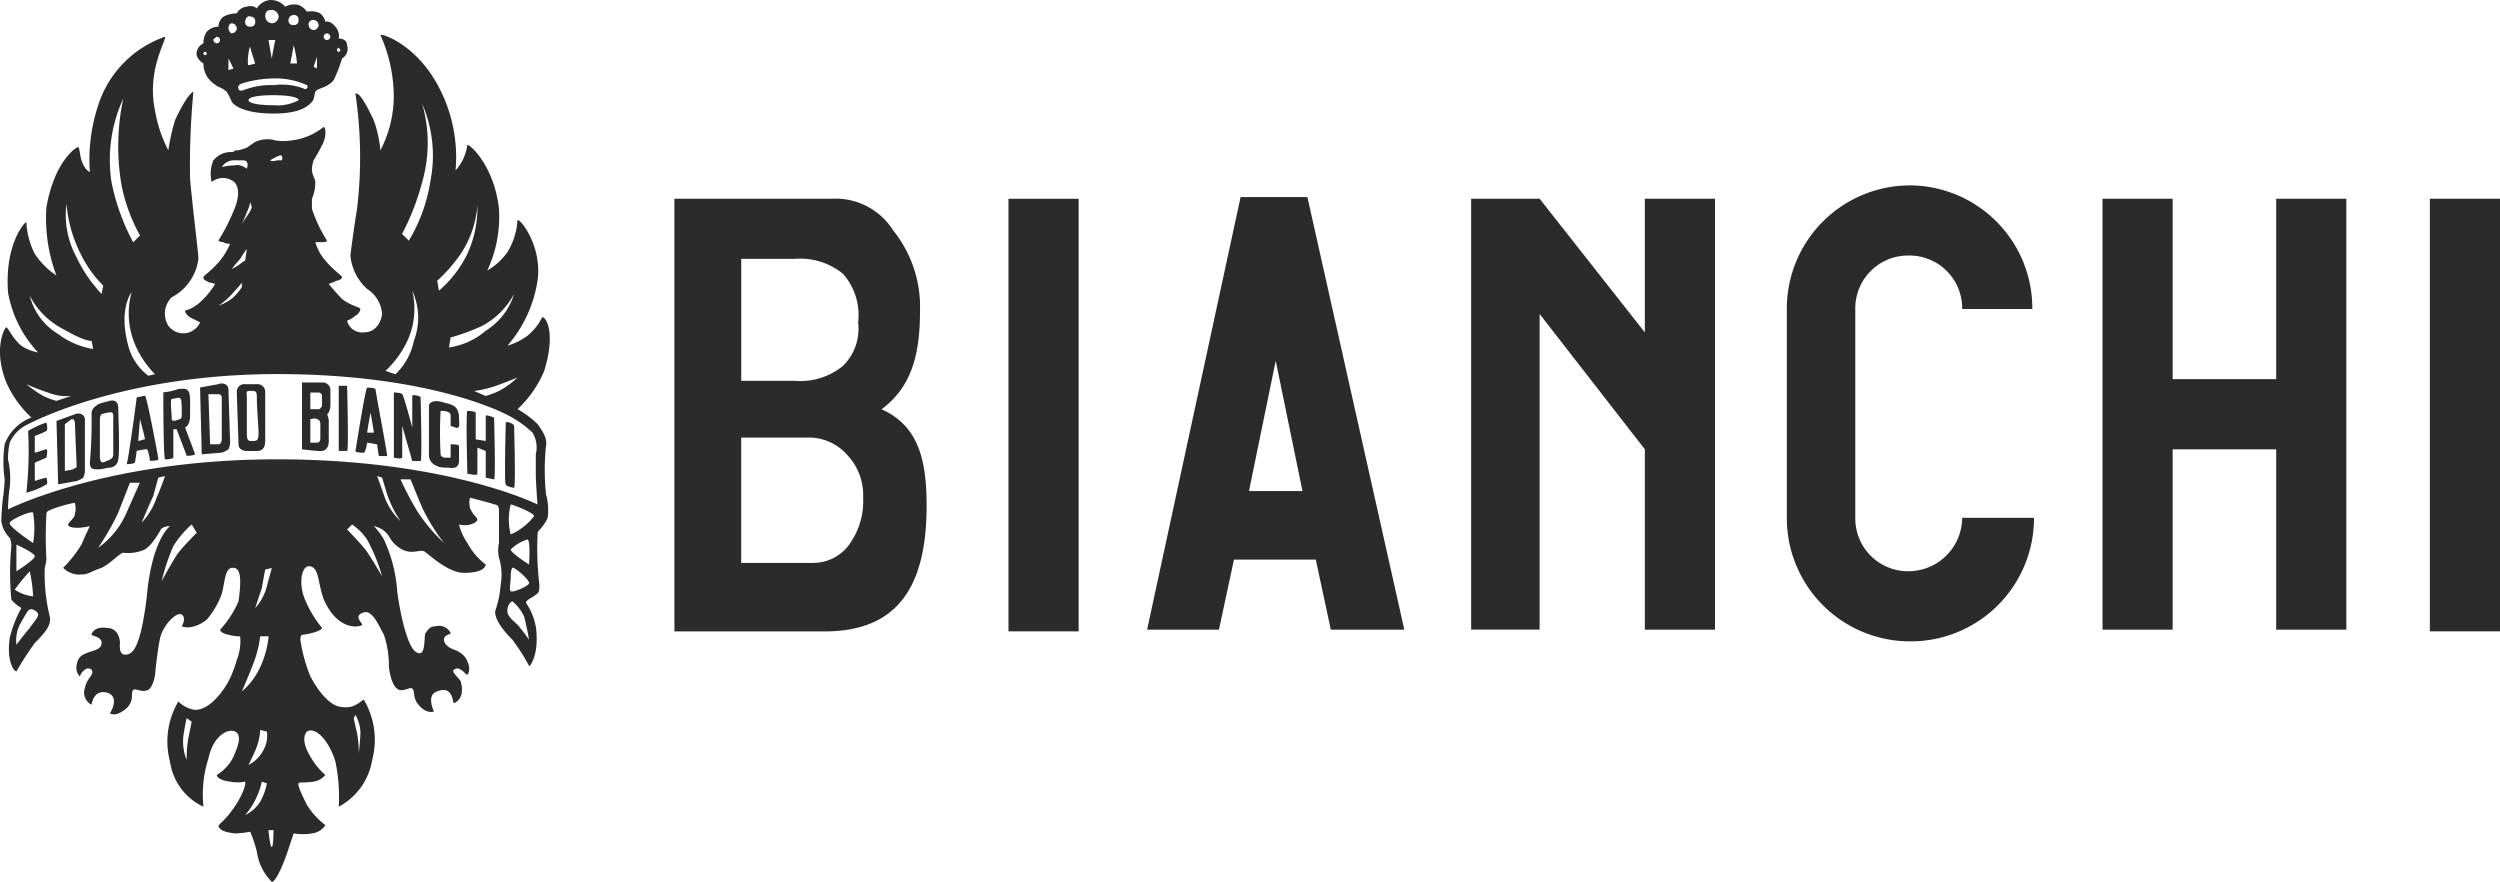
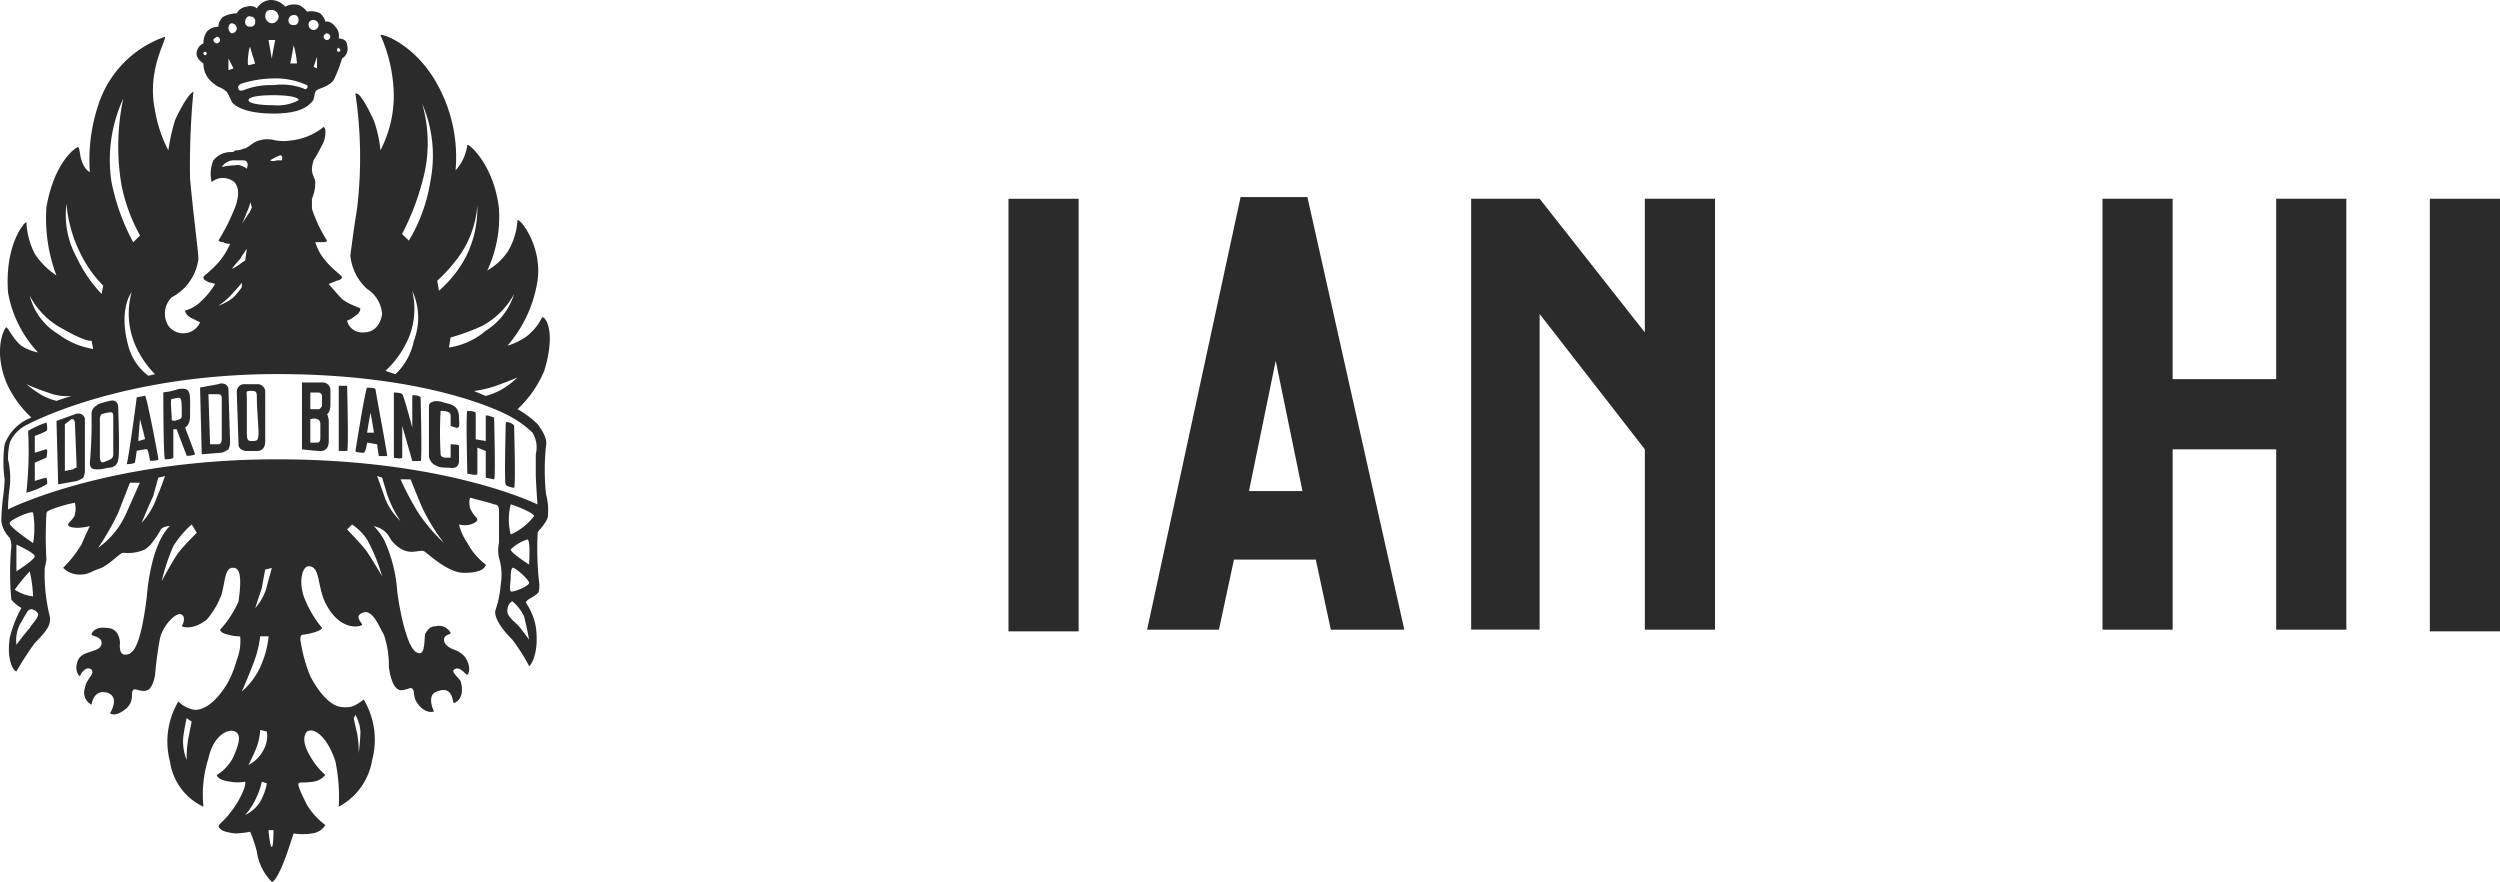
<svg xmlns="http://www.w3.org/2000/svg" width="161.584" height="57" viewBox="0 0 161.584 57">
  <defs>
    <clipPath id="clip-path">
      <path id="Path_263" data-name="Path 263" d="M0,5.768H161.584v-57H0Z" transform="translate(0 51.232)" fill="#2b2b2b" />
    </clipPath>
  </defs>
  <g id="Logo_Bianchi" data-name="Logo Bianchi" transform="translate(0 51.232)">
    <g id="Group_22652" data-name="Group 22652" transform="translate(0 -51.232)" clip-path="url(#clip-path)">
      <g id="Group_22650" data-name="Group 22650" transform="translate(0 0)">
        <path id="Path_261" data-name="Path 261" d="M1.33.415S.791.091.9-.34A.743.743,0,0,1,1.33-.88a1.334,1.334,0,0,1,.216-.757A1.013,1.013,0,0,1,2.3-1.96a.84.84,0,0,1,.324-.648,1.858,1.858,0,0,1,.864-.216.8.8,0,0,1,.648-.432.684.684,0,0,1,.648.108,1.138,1.138,0,0,1,.863-.54,1.251,1.251,0,0,1,.971.432,1.209,1.209,0,0,1,.864-.108,1.214,1.214,0,0,1,.54.432,1.359,1.359,0,0,1,.863.108c.324.324.324.54.324.54s.324-.108.648.324a.847.847,0,0,1,.216.757s.541,0,.541.432a.726.726,0,0,1-.325.863,8.537,8.537,0,0,1-.54,1.4c-.324.432-.971.54-1.079.648-.216.109-.108.541-.324.757s-.648.755-2.483.755c-2.266,0-2.7-.755-2.7-.755a3.567,3.567,0,0,0-.325-.648,1.57,1.57,0,0,0-.54-.325,2.373,2.373,0,0,1-.648-.54A1.6,1.6,0,0,1,1.33.415m0-.648a.106.106,0,0,0,.108.108.106.106,0,0,0,.108-.108A.106.106,0,0,0,1.438-.34a.106.106,0,0,0-.108.108M1.978-1.1a.232.232,0,0,0,.216.216A.232.232,0,0,0,2.41-1.1a.232.232,0,0,0-.216-.216c-.108.108-.216.108-.216.216m.971-.757c0,.108.108.324.217.324a.345.345,0,0,0,.324-.324.345.345,0,0,0-.324-.324c-.109,0-.217.108-.217.324m1.08-.432a.286.286,0,0,0,.324.324.286.286,0,0,0,.324-.324.286.286,0,0,0-.324-.324c-.108-.108-.324.108-.324.324m1.3-.324a.464.464,0,0,0,.432.432.464.464,0,0,0,.432-.432.464.464,0,0,0-.432-.432c-.324,0-.432.108-.432.432M9.966-.448a.106.106,0,0,0,.108.108.106.106,0,0,0,.108-.108.106.106,0,0,0-.108-.108c0-.108-.108,0-.108.108M9.1-1.312a.232.232,0,0,0,.216.216.232.232,0,0,0,.216-.216.233.233,0,0,0-.216-.217.233.233,0,0,0-.216.217m-.971-.757a.345.345,0,0,0,.324.324.345.345,0,0,0,.324-.324.345.345,0,0,0-.324-.324.286.286,0,0,0-.324.324m-1.3-.324a.286.286,0,0,0,.324.324.286.286,0,0,0,.324-.324.286.286,0,0,0-.324-.324.345.345,0,0,0-.324.324M2.949.847,3.274.739,2.949.091Zm1.3-.324A2.448,2.448,0,0,0,4.677.415S4.353-.556,4.353-.664C4.245-.556,4.138.523,4.245.523M5.541-1.1S5.756.2,5.756.091,5.972-1.1,5.972-1.1ZM6.945.415h.432A5.569,5.569,0,0,0,7.16-.772c0,.108-.216,1.187-.216,1.187M8.671.739V-.017L8.455.631ZM3.814,1.71s-.324.108-.216.324c0,.217.324.108.324.108a4.7,4.7,0,0,1,1.943-.324,3.949,3.949,0,0,1,1.944.216.153.153,0,0,0,.216-.216,4.9,4.9,0,0,0-2.267-.432,7.058,7.058,0,0,0-1.943.324m.432,1.08c0,.216.755.324,1.619.324a2.908,2.908,0,0,0,1.62-.324c0-.216-.755-.324-1.62-.324-.971,0-1.619.108-1.619.324M-10,23.733a2.32,2.32,0,0,0-1.187,1.188A4.907,4.907,0,0,0-11.3,26a5.355,5.355,0,0,1,.109,1.836,11,11,0,0,0-.109,1.4S-4.931,26,6.08,26s16.841,2.915,16.841,2.915-.108-1.512-.108-1.944v-1.3a1.832,1.832,0,0,0-.216-1.4,6.752,6.752,0,0,0-1.512-1.08s-4.75-2.7-15.005-2.7C-4.067,20.5-10,23.733-10,23.733m-.755,14.25s.648-.863.863-1.079c.108-.216.54-.648.54-.863s-.432-.432-.54-.324c-.108,0-.216.216-.648.971a2.332,2.332,0,0,0-.216,1.3m-.108-3.562a2.658,2.658,0,0,0,1.187.433,9.589,9.589,0,0,0-.216-1.62,11.469,11.469,0,0,0-.971,1.187m.108-2.914v1.727s1.187-.755,1.187-.971-1.187-.755-1.187-.755m-.432-1.4c-.109.216,1.511,1.3,1.511,1.3a5.865,5.865,0,0,0,0-1.944c0-.216-1.511.432-1.511.648M21.3,35.177s-.325.108-.325.648c0,.324.433.648.649.863s.755.971.755.971-.108-.648-.324-1.511a2.928,2.928,0,0,0-.755-.971m0-2.16c-.108.108-.108.54-.108.648,0,.216-.109.755,0,.863s1.187-.324,1.187-.54-.971-1.079-1.079-.971m-.108-1.187c0,.216,1.187.971,1.187.971s.108-1.619-.108-1.619a2.617,2.617,0,0,0-1.079.648m0-.972a3.884,3.884,0,0,0,1.511-1.187c0-.216-1.4-.755-1.511-.755a3.913,3.913,0,0,0,0,1.943M11.047,42.733s.108.54.216.971A6.74,6.74,0,0,1,11.37,45s.108-.863.108-1.4a2.443,2.443,0,0,0-.324-1.079Zm-10.8,0s-.108.432-.216,1.187a3.215,3.215,0,0,0,.216,1.511,7.742,7.742,0,0,1,.108-1.4l.216-1.079Zm5.289,7.233s.108,1.187.216,1.079c.108,0,.108-1.079.108-1.079Zm-.432-3.131a4.508,4.508,0,0,1-.324.971,4.482,4.482,0,0,1-.755,1.187A2.37,2.37,0,0,0,5,48.131a3.87,3.87,0,0,0,.432-1.187ZM5,43.489a3.778,3.778,0,0,1-.216,1.079c-.108.324-.54,1.188-.54,1.188a2.234,2.234,0,0,0,.971-.972A1.884,1.884,0,0,0,5.433,43.6Zm0-6.046a7.16,7.16,0,0,1-.432,1.728c-.324.863-.755,1.835-.755,1.835a4.647,4.647,0,0,0,1.3-1.835,6.167,6.167,0,0,0,.432-1.728Zm.324-4.318s-.108.54-.216,1.187l-.432,1.3a3.28,3.28,0,0,0,.755-1.4c.108-.432.324-1.187.324-1.187Zm5.29-2.591s.648.649,1.187,1.3c.324.432,1.079,1.727,1.079,1.727a11.658,11.658,0,0,0-.971-2.374,3.441,3.441,0,0,0-.971-.972Zm1.943-3.455s.432,1.188.54,1.512a4.166,4.166,0,0,0,.972,1.4,7.266,7.266,0,0,1-.864-1.727l-.324-1.08Zm1.512.216a21.182,21.182,0,0,0,1.079,2.052A10.61,10.61,0,0,0,16.876,31.4a12.445,12.445,0,0,1-1.4-2.267c-.324-.755-.755-1.836-.755-1.836ZM.575,30.21a6.29,6.29,0,0,0-1.188,1.4,13.445,13.445,0,0,0-.755,2.266s.755-1.4,1.08-1.835S.9,30.75.9,30.75Zm-2.16-3.023s-.216.757-.324,1.188c-.216.432-.755,1.727-.755,1.727a4.563,4.563,0,0,0,.971-1.619c.324-.755.54-1.4.54-1.4Zm-1.835.325-.757,1.943a16.4,16.4,0,0,1-1.3,2.267,5.4,5.4,0,0,0,1.836-2.267l.863-1.943ZM3.922,14.449a8.293,8.293,0,0,1-.648.755,4.132,4.132,0,0,1-.972.863,3.023,3.023,0,0,0,.972-.54,4.783,4.783,0,0,0,.54-.648v-.432ZM4.138,12.4a6.315,6.315,0,0,0-.432.649,7.948,7.948,0,0,0-.54.648,3.462,3.462,0,0,0,.54-.324,1.552,1.552,0,0,1,.324-.216Zm.216-3.023a2.242,2.242,0,0,1-.216.649,7.186,7.186,0,0,1-.324.755l.432-.648A1.537,1.537,0,0,0,4.461,9.7ZM4.138,7.216s.108-.324,0-.432,0-.108-.755-.108a.936.936,0,0,0-.864.432A4.087,4.087,0,0,1,3.382,7c.324-.108.755.216.755.216m1.511-.54s.108.108.432,0H6.4s.108-.324-.108-.324a3.593,3.593,0,0,0-.648.324M-1.8,20.5a6.248,6.248,0,0,1-1.3-1.944A5.174,5.174,0,0,1-3.311,15.2s-.864,1.079-.216,3.455a3.508,3.508,0,0,0,1.3,1.944Zm-5.4,1.4a3.139,3.139,0,0,1-1.512-.216,13.223,13.223,0,0,1-1.4-.54,7.59,7.59,0,0,0,1.079.755,4.767,4.767,0,0,0,.863.324Zm1.3-3.562s-.324.108-1.835-.755a5.047,5.047,0,0,1-2.16-2.16A4.041,4.041,0,0,0-8.062,17.9a5.135,5.135,0,0,0,2.267.971Zm.755-3.563a7.724,7.724,0,0,1-1.511-2.16,8.705,8.705,0,0,1-.863-3.13,5.683,5.683,0,0,0,.648,3.453,9.135,9.135,0,0,0,1.619,2.375ZM-3.2,11.966l.432-.432A11.241,11.241,0,0,1-3.959,8.3a14.861,14.861,0,0,1,.108-5.613,9.457,9.457,0,0,0-.757,5.4,13.981,13.981,0,0,0,1.4,3.886m22.023,9.608.755.324a4.767,4.767,0,0,0,.863-.324,5.282,5.282,0,0,0,1.188-.863s-1.08.432-1.4.54a7.091,7.091,0,0,1-1.4.324M13.745,20.5a4.114,4.114,0,0,0,1.188-2.16,4.142,4.142,0,0,0-.108-3.239,4.934,4.934,0,0,1-.216,3.023,6.3,6.3,0,0,1-1.512,2.16Zm3.563-2.375-.108.648a4.722,4.722,0,0,0,2.375-1.079,4.318,4.318,0,0,0,1.836-2.375,5.106,5.106,0,0,1-2.052,2.052,13.332,13.332,0,0,1-2.052.755m-.863-3.67.108.648a7.567,7.567,0,0,0,1.728-2.16,6.989,6.989,0,0,0,.755-3.346,6.5,6.5,0,0,1-1.079,3.13,9.927,9.927,0,0,1-1.512,1.728m-1.835-2.591a10.643,10.643,0,0,0,1.4-3.886,8.456,8.456,0,0,0-.54-4.965,9.142,9.142,0,0,1,0,5.073,15.874,15.874,0,0,1-1.3,3.347ZM12.773-1.42c.108-.109,2.052.54,3.455,2.806a9.718,9.718,0,0,1,1.4,5.938,3.007,3.007,0,0,0,.755-1.62c0-.216,1.727,1.188,2.05,4.1a8.2,8.2,0,0,1-.755,3.994,4.165,4.165,0,0,0,1.3-1.188,4.382,4.382,0,0,0,.649-2.05c.108-.216,1.619,1.619,1.3,3.886a8.35,8.35,0,0,1-1.944,4.21,4.27,4.27,0,0,0,1.3-.648c.863-.755.863-1.187.971-1.187.216,0,.863.971.108,3.455a7.166,7.166,0,0,1-1.727,2.482,6.576,6.576,0,0,1,1.3.971c.216.325.648.864.54,1.4a14.815,14.815,0,0,0,0,3.131,3.814,3.814,0,0,1,.108,1.511c-.216.54-.648.863-.648.971a19.83,19.83,0,0,0,.108,3.347c0,.324,0,.54-.216.649-.216.216-.648.324-.648.54a3.983,3.983,0,0,1,.648,1.619c.216,1.836-.432,2.483-.432,2.483A13.078,13.078,0,0,0,21.3,37.659c-1.4-1.4-1.08-1.943-1.08-1.943a6.587,6.587,0,0,0,.324-1.62,3.715,3.715,0,0,0-.108-1.727,2.219,2.219,0,0,1,0-.971V29.347c0-.324-.108-.432-.324-.432-.216-.108-1.187-.324-1.511-.432-.108,0-.108.54,0,.755.216.432.432.54.432.648s-.108.216-.432.324a1.468,1.468,0,0,1-.755,0,3.693,3.693,0,0,0,.54,1.188,4.251,4.251,0,0,0,1.187,1.4c0,.108-.108.54-1.4.54-1.08,0-2.375-1.3-2.591-1.4-.324-.108-.755.216-1.4-.108a1.988,1.988,0,0,1-.864-.864,1.516,1.516,0,0,0-.432-.432,1.744,1.744,0,0,0-.54-.216,4.016,4.016,0,0,1,.648.864,9.358,9.358,0,0,1,.863,3.346,18.675,18.675,0,0,0,.433,2.267c.216.755.54,1.836,1.079,1.728.324-.108.216-1.188.324-1.3s.216-.432.648-.432a.847.847,0,0,1,.971.432c0,.108-.432.108-.432.432,0,.432.648.649.648.649a1.5,1.5,0,0,1,.757.54c.432.755.108,1.079.108,1.079-.108,0-.216-.216-.432-.324a.33.33,0,0,0-.433,0c-.216.108.325.54.433.755.324,1.187-.433,1.4-.433,1.4-.108.108,0-1.187-1.079-.755-.755.216-.216,1.3-.216,1.3s-.54.216-1.079-.541c-.324-.432-.108-.971-.432-.971-.108,0-.54.216-.755.108-.541-.216-.649-1.511-.649-1.511a6.209,6.209,0,0,0-.324-2.052c-.324-.54-.755-1.727-1.4-1.4-.54.216,0,.648,0,.755s-1.4.54-2.375-1.4c-.54-1.08-.324-2.375-1.079-2.375-.432,0-.648.971-.324,1.944A7.109,7.109,0,0,0,9,36.9c0,.108-.432.324-1.187.432-.108,0-.216,0-.216.324a9.964,9.964,0,0,0,.648,2.375c.971,1.835,1.835,1.944,1.835,1.944a1.834,1.834,0,0,0,.864,0c.54-.217.648-.433.755-.433a5.064,5.064,0,0,1,.54,3.886,4.173,4.173,0,0,1-2.16,3.023,11.445,11.445,0,0,0-.216-2.914c-.432-1.4-1.3-2.267-1.835-1.944-.108.108-.432.54.216,1.619A4.512,4.512,0,0,0,9.211,46.4a1.205,1.205,0,0,1-.755.432c-.755.108-.863,0-.971.108s.324.971.54,1.4a4.709,4.709,0,0,0,1.187,1.3,1.169,1.169,0,0,1-.863.54,3.653,3.653,0,0,1-1.187,0l-.432,1.3c-.541,1.512-.864,1.836-.972,1.836a3.419,3.419,0,0,1-.971-1.944,8.3,8.3,0,0,0-.432-1.3,5.965,5.965,0,0,1-.971.108c-.972-.108-.972-.324-1.08-.432,0-.216.432-.324,1.188-1.512.648-1.079.54-1.4.54-1.4a2.76,2.76,0,0,1-.972,0c-.863-.108-.863-.432-.863-.432a2.843,2.843,0,0,0,1.08-1.188c.324-.755.54-1.4.108-1.619s-1.4.216-1.728,1.727a7.682,7.682,0,0,0-.324,3.131A3.8,3.8,0,0,1-.829,45.54a5.063,5.063,0,0,1,.541-3.887,1.883,1.883,0,0,0,1.079.541c1.187,0,2.158-1.836,2.158-1.836a7.5,7.5,0,0,0,.541-1.4,3.262,3.262,0,0,0,.216-1.512,2.859,2.859,0,0,1-.757-.108c-.54-.108-.54-.324-.54-.324A6.527,6.527,0,0,0,3.6,35.177c.216-1.512.108-2.16-.324-2.16-.649-.108-.541,1.3-.864,1.944a5.451,5.451,0,0,1-.863,1.4c-.971.755-1.619.432-1.619.432s.324-.54,0-.755-1.188.648-1.4,1.511c-.216,1.08-.324,2.375-.324,2.375s-.108.755-.432.971c-.432.216-.755-.108-.971,0-.216.216.108.648-.432,1.188-.757.648-1.08.324-1.08.324s.649-.972-.108-1.3c-.971-.324-1.079.755-1.079.755a.872.872,0,0,1-.432-1.079c.108-.648.648-.863.432-1.187a.328.328,0,0,0-.432,0,.843.843,0,0,0-.324.432s-.432-.324-.108-1.079c.324-.648,1.511-.432,1.511-1.08,0-.432-.648-.432-.648-.54s.216-.54.971-.432c.864,0,.864.971.864.971s-.109.757.324.757.971-.216,1.4-3.67c.324-3.778,1.511-4.643,1.511-4.643s-.54,0-.648.324a6.448,6.448,0,0,1-.432.649,2.2,2.2,0,0,1-.54.54,2.684,2.684,0,0,1-1.4.216c-.216,0-.757.648-1.4.971-.648.216-.863.432-1.3.432a1.471,1.471,0,0,1-1.187-.432A7.843,7.843,0,0,0-6.55,31.506c.324-.757.54-1.188.54-1.188a3.829,3.829,0,0,1-.755.108c-.54,0-.648-.108-.648-.216s.432-.432.432-.648a1.468,1.468,0,0,0,0-.755,9.013,9.013,0,0,0-1.512.432c-.216.108-.324.108-.324.324a25.275,25.275,0,0,0,0,2.915,4.674,4.674,0,0,1-.108.54A11.263,11.263,0,0,0-8.6,36.148c.108.54-.216.971-.971,1.727a21.855,21.855,0,0,0-1.187,1.836c-.108,0-.649-.54-.432-2.16a7.8,7.8,0,0,1,.755-1.943,2.373,2.373,0,0,1-.648-.54,18.286,18.286,0,0,1,0-3.455,1.318,1.318,0,0,0-.108-.541,1.883,1.883,0,0,1-.541-1.079,14.893,14.893,0,0,1,.108-1.511,11.24,11.24,0,0,0,.108-1.188,7.963,7.963,0,0,1,0-2.266A2.951,2.951,0,0,1-9.789,23.3a6.905,6.905,0,0,1-1.62-2.266c-.863-2.16-.108-3.562,0-3.562s.433.755.972,1.187a2.88,2.88,0,0,0,1.079.432A7.552,7.552,0,0,1-11.3,15.2c-.216-3.131,1.08-4.534,1.188-4.534a5.07,5.07,0,0,0,.54,2.05,4.977,4.977,0,0,0,1.4,1.4A10.512,10.512,0,0,1-8.817,9.7c.54-3.023,1.944-3.886,2.052-3.886.108.108.108.54.216.863.216.648.54.755.54.755a11.149,11.149,0,0,1,.54-4.318A6.9,6.9,0,0,1-1.153-1.312C-1.045-1.1-2.34.847-1.8,3.438A8.637,8.637,0,0,0-.937,6.029,13.462,13.462,0,0,1-.505,4.086C.143,2.683.575,2.251.683,2.251A50.6,50.6,0,0,0,.467,7.864c.216,2.375.54,4.75.54,5.182A3.261,3.261,0,0,1-.721,15.528a1.487,1.487,0,0,0-.216,1.836,1.19,1.19,0,0,0,2.052-.216l-.648-.324c-.324-.217-.324-.433-.324-.433a2.409,2.409,0,0,0,1.079-.648,4.791,4.791,0,0,0,.863-1.079,2.448,2.448,0,0,0-.432-.108c-.108-.108-.324-.108-.324-.324,0-.108.432-.324,1.079-1.079a4.8,4.8,0,0,0,.648-1.08s-.324,0-.432-.108a.473.473,0,0,1-.324-.108A12.643,12.643,0,0,0,3.382,9.7c.324-.864.216-1.512-.216-1.728a1.135,1.135,0,0,0-1.3.108,2.2,2.2,0,0,1,.108-1.4,1.457,1.457,0,0,1,1.079-.54c.217,0,.217,0,.325-.108a1.173,1.173,0,0,0,.54-.108c.216,0,.54-.325.755-.433a1.875,1.875,0,0,1,1.3-.108,3.124,3.124,0,0,0,1.08,0A3.989,3.989,0,0,0,9.1,4.517c.216.108.108.863-.108,1.187a9.931,9.931,0,0,1-.54.972,2.2,2.2,0,0,0-.108.54c0,.432.216.648.216.863a2.593,2.593,0,0,1-.216,1.079v.649a9.052,9.052,0,0,0,.971,2.05c0,.108-.216.108-.324.108H8.563a3.214,3.214,0,0,0,.648,1.188c.54.648,1.079.971,1.079,1.079s-.216.216-.324.216a5.081,5.081,0,0,1-.54.216s.54.648.863.971c.541.432,1.188.54,1.188.648a.581.581,0,0,1-.324.433,1.579,1.579,0,0,1-.54.324,1,1,0,0,0,1.079.755c1.079,0,1.187-1.188,1.187-1.188a2.091,2.091,0,0,0-.971-1.619,3.348,3.348,0,0,1-1.079-2.16s.216-1.727.432-3.022a28.043,28.043,0,0,0-.108-7.449c.108,0,.324-.108,1.187,1.727a7.909,7.909,0,0,1,.432,1.944,7.68,7.68,0,0,0,.863-3.455,9.822,9.822,0,0,0-.863-3.994M-10,24.165a5.79,5.79,0,0,1,1.187-.541s.108.433,0,.541a5.261,5.261,0,0,1-.755.324v1.079c.108,0,.648-.216.755-.216s0,.54,0,.54l-.755.324V27.4a6.878,6.878,0,0,1,.755-.216s.108.433,0,.433a4.671,4.671,0,0,1-1.3.54A24.705,24.705,0,0,0-10,24.165m2.375-.433v3.023l.54-.108a.377.377,0,0,1,.216-.108v-.216l-.108-2.7a.334.334,0,0,0-.108-.216H-7.2Zm-.433,3.887-.108-4.1,1.188-.432a.521.521,0,0,1,.432,0,.383.383,0,0,1,.216.324v3.347a1.075,1.075,0,0,1-.108.432,1.537,1.537,0,0,1-.432.216Zm18.136-6.37h.541s.108,4.21,0,4.21h-.541Zm3.562,4.642v-4.21s.433,0,.541.108.648,2.16.648,2.16V21.9c0-.108.54,0,.54.108,0,0,.108,4.1,0,4.1h-.54l-.648-2.267v2.052c-.108.108-.541,0-.541,0m3.239-3.563c.324.108.972.108.972.971,0,.324.108.757-.216.649l-.325-.109v-.648c0-.108,0-.324-.648-.324a24.338,24.338,0,0,0,0,2.807c0,.108.108.216.324.216h.324v-.863c.108,0,.541,0,.541.108v.971c0,.216-.108.54-.649.432-.216,0-.648,0-.755-.108a.738.738,0,0,1-.54-.755V22.546c0-.216.324-.432.971-.216m1.512,4.642c0-.216-.108-3.994,0-4.1,0,0,.432,0,.54.108v1.728l.648.108v-1.62c0-.108.54.108.54.108s.108,3.994,0,3.994l-.54-.108V25.461l-.54-.216v1.727c-.216.108-.648-.108-.648,0m2.482-3.347c.108-.108.541.108.541.216s.108,3.887,0,4c-.108,0-.541-.108-.541-.216-.108,0,0-3.887,0-4m-26.125-.54a.473.473,0,0,0-.108.324v2.375c0,.54.216.432.432.324.324-.108.432-.216.432-.432V23.193c0-.324-.216-.216-.324-.216a2.448,2.448,0,0,0-.432.108m-.648,0c0-.432.324-.54.432-.648a6.877,6.877,0,0,1,.755-.216c.432-.108.54.216.54.432s.109,3.023,0,3.347a.578.578,0,0,1-.54.54c-.216,0-.432.108-.755.108s-.54,0-.54-.432A29.322,29.322,0,0,0-5.9,23.085m3.023,1.728c.108,0,.324-.108.432-.108,0-.108-.324-1.3-.324-1.3s-.108,1.3-.108,1.4m-.755,1.511c.108-.216.648-4.21.648-4.318l.54-.108c.108,0,.863,3.994.863,4.1s-.432.108-.54.108c0,0-.108-.755-.216-.755s-.648.108-.648.108c0,.108-.108.755-.108.755-.108.108-.54.108-.54.108m2.914-4.21c-.108,0,0,.971,0,1.187s0,.216.216.216c.325-.108.433-.108.433-.324,0-1.4,0-1.187-.649-1.079m-.54-.432a4.012,4.012,0,0,0,.972-.216c.863-.108.755.216.755,1.727,0,.648-.324.757-.324.757l.648,1.727c-.108.108-.54.108-.54.108L-.4,24.058H-.613v1.835C-.721,26-1.045,26-1.153,26c-.108-.108-.108-4.318-.108-4.318m2.915.108.108,3.239H2.3c.216,0,.216-.324.216-.324v-2.7A.211.211,0,0,0,2.3,21.79Zm-.432,3.886-.108-4.318L2.3,21.143a.521.521,0,0,1,.432,0,.383.383,0,0,1,.216.324l.108,3.455a1.075,1.075,0,0,1-.108.432,1.537,1.537,0,0,1-.432.216Zm3.239-4.1c-.432,0-.324,0-.324.54v2.16c0,.54.108.54.324.54.324,0,.432,0,.432-.54,0-.324-.108-1.62-.108-2.16,0-.432,0-.54-.324-.54m-.971.108a.488.488,0,0,1,.432-.54h.863a.5.5,0,0,1,.54.54v3.131c0,.324-.108.648-.54.648H4.138c-.216,0-.54-.108-.54-.432,0-.216-.108-3.131-.108-3.347m4.75,1.727v1.512h.432c.216,0,.216-.216.216-.324v-.864c0-.216-.108-.324-.216-.324-.108-.108-.432,0-.432,0m0-.648h.54c.108,0,.216-.216.216-.216V21.9a.232.232,0,0,0-.216-.216H8.24ZM7.7,25.353V21.035H9a.5.5,0,0,1,.54.54v.863c0,.54-.216.648-.216.648a1.116,1.116,0,0,1,.108.432v1.3c0,.108,0,.648-.54.648-.216,0-1.187-.108-1.187-.108m4.642-1.079c0-.108-.216-1.3-.216-1.3s-.216,1.188-.216,1.3Zm.863,1.511h-.54s-.108-.648-.108-.755c0,0-.54-.108-.648-.108,0,0-.108.648-.216.648,0,0-.54,0-.54-.108,0,0,.648-4.1.755-4.1,0,0,.54,0,.54.108s.755,4.1.755,4.318" transform="translate(11.817 3.687)" fill="#2b2b2b" />
      </g>
      <g id="Group_22651" data-name="Group 22651" transform="translate(115.488 11.983)">
-         <path id="Path_262" data-name="Path 262" d="M1.147,2.174A3.479,3.479,0,0,1-2.308,5.629,3.41,3.41,0,0,1-5.762,2.174V-11.321a3.41,3.41,0,0,1,3.455-3.455,3.41,3.41,0,0,1,3.455,3.455H5.681A7.948,7.948,0,0,0-2.2-19.309a7.97,7.97,0,0,0-7.988,7.988V2.174A7.97,7.97,0,0,0-2.2,10.162,7.97,7.97,0,0,0,5.789,2.174Z" transform="translate(10.188 19.309)" fill="#2b2b2b" />
-       </g>
+         </g>
    </g>
    <g id="Group_22653" data-name="Group 22653" transform="translate(135.892 -38.386)">
      <path id="Path_264" data-name="Path 264" d="M1.595,2.818H-2.939V-8.84H-9.632V2.818h-4.534V-25.034h4.534v11.66h6.693v-11.66H1.595Z" transform="translate(14.166 25.034)" fill="#2b2b2b" />
    </g>
    <g id="Group_22654" data-name="Group 22654" transform="translate(95.085 -38.386)">
      <path id="Path_265" data-name="Path 265" d="M1.595,2.818H-2.939V-8.84l-6.8-8.745v20.4h-4.426V-25.034H-9.74l6.8,8.637v-8.637H1.595Z" transform="translate(14.166 25.034)" fill="#2b2b2b" />
    </g>
    <g id="Group_22655" data-name="Group 22655" transform="translate(74.141 -38.493)">
      <path id="Path_266" data-name="Path 266" d="M1.682,2.829h-4.75L-4.04-1.7H-9.329L-10.3,2.829h-4.643L-8.9-25.131h4.318ZM-4.9-6.13-6.63-14.551-8.358-6.13Z" transform="translate(14.943 25.131)" fill="#2b2b2b" />
    </g>
    <path id="Path_267" data-name="Path 267" d="M58.586-39.685H63.12v27.96H58.586Z" transform="translate(6.596 1.3)" fill="#2b2b2b" />
    <path id="Path_268" data-name="Path 268" d="M141.158-11.726h4.534v-27.96h-4.534Z" transform="translate(15.892 1.3)" fill="#2b2b2b" />
    <g id="Group_22657" data-name="Group 22657" transform="translate(0 -51.232)" clip-path="url(#clip-path)">
      <g id="Group_22656" data-name="Group 22656" transform="translate(43.591 12.847)">
-         <path id="Path_269" data-name="Path 269" d="M1.2.808A4.02,4.02,0,0,0,.23-2.322,4.352,4.352,0,0,0-2.9-3.294H-6.355v7.88H-2.9A4.352,4.352,0,0,0,.23,3.615,3.388,3.388,0,0,0,1.2.808m.324,11.335a3.766,3.766,0,0,0-.971-2.7,3.32,3.32,0,0,0-2.7-1.187h-4.21v8.1h4.642A2.881,2.881,0,0,0,.77,14.95a4.759,4.759,0,0,0,.755-2.807m4.1.54c0,5.29-1.943,8.1-6.585,8.1h-9.715V-7.18H-.525A4.4,4.4,0,0,1,3.469-5.13,7.882,7.882,0,0,1,5.2.053c0,2.591-.432,4.858-2.483,6.37C5.088,7.5,5.627,9.66,5.627,12.683" transform="translate(10.673 7.18)" fill="#2b2b2b" />
-       </g>
+         </g>
    </g>
  </g>
</svg>